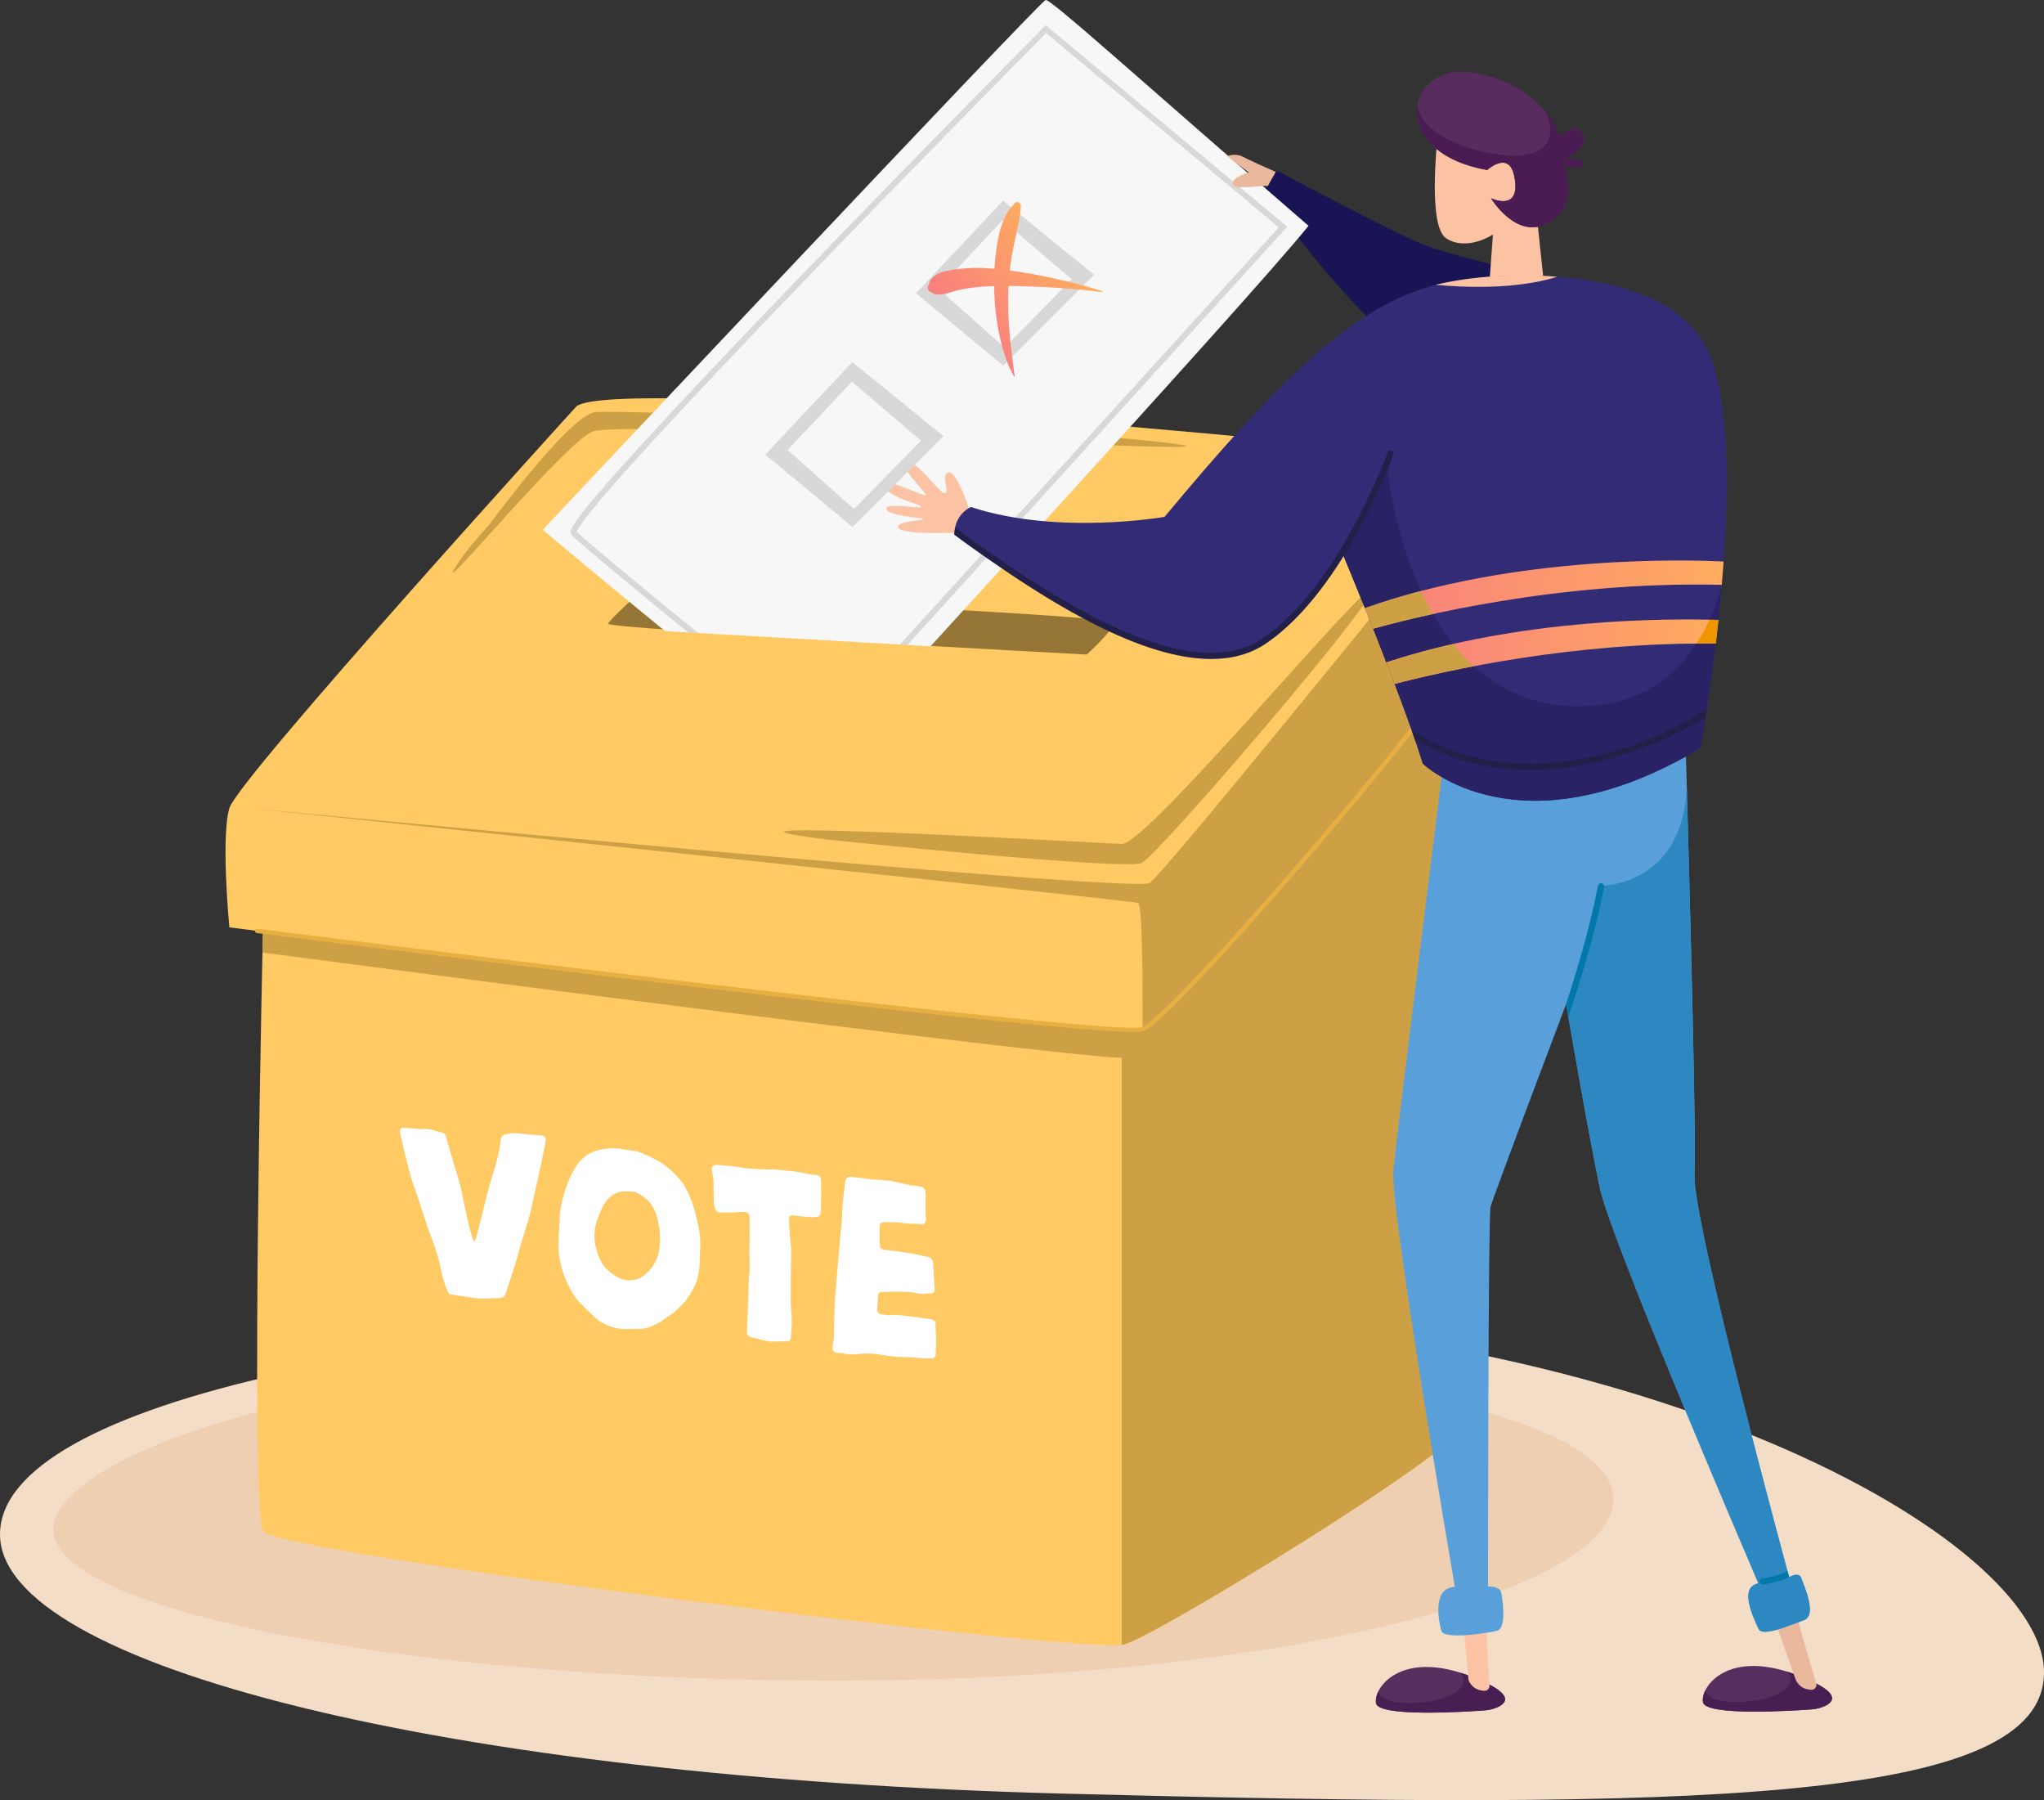
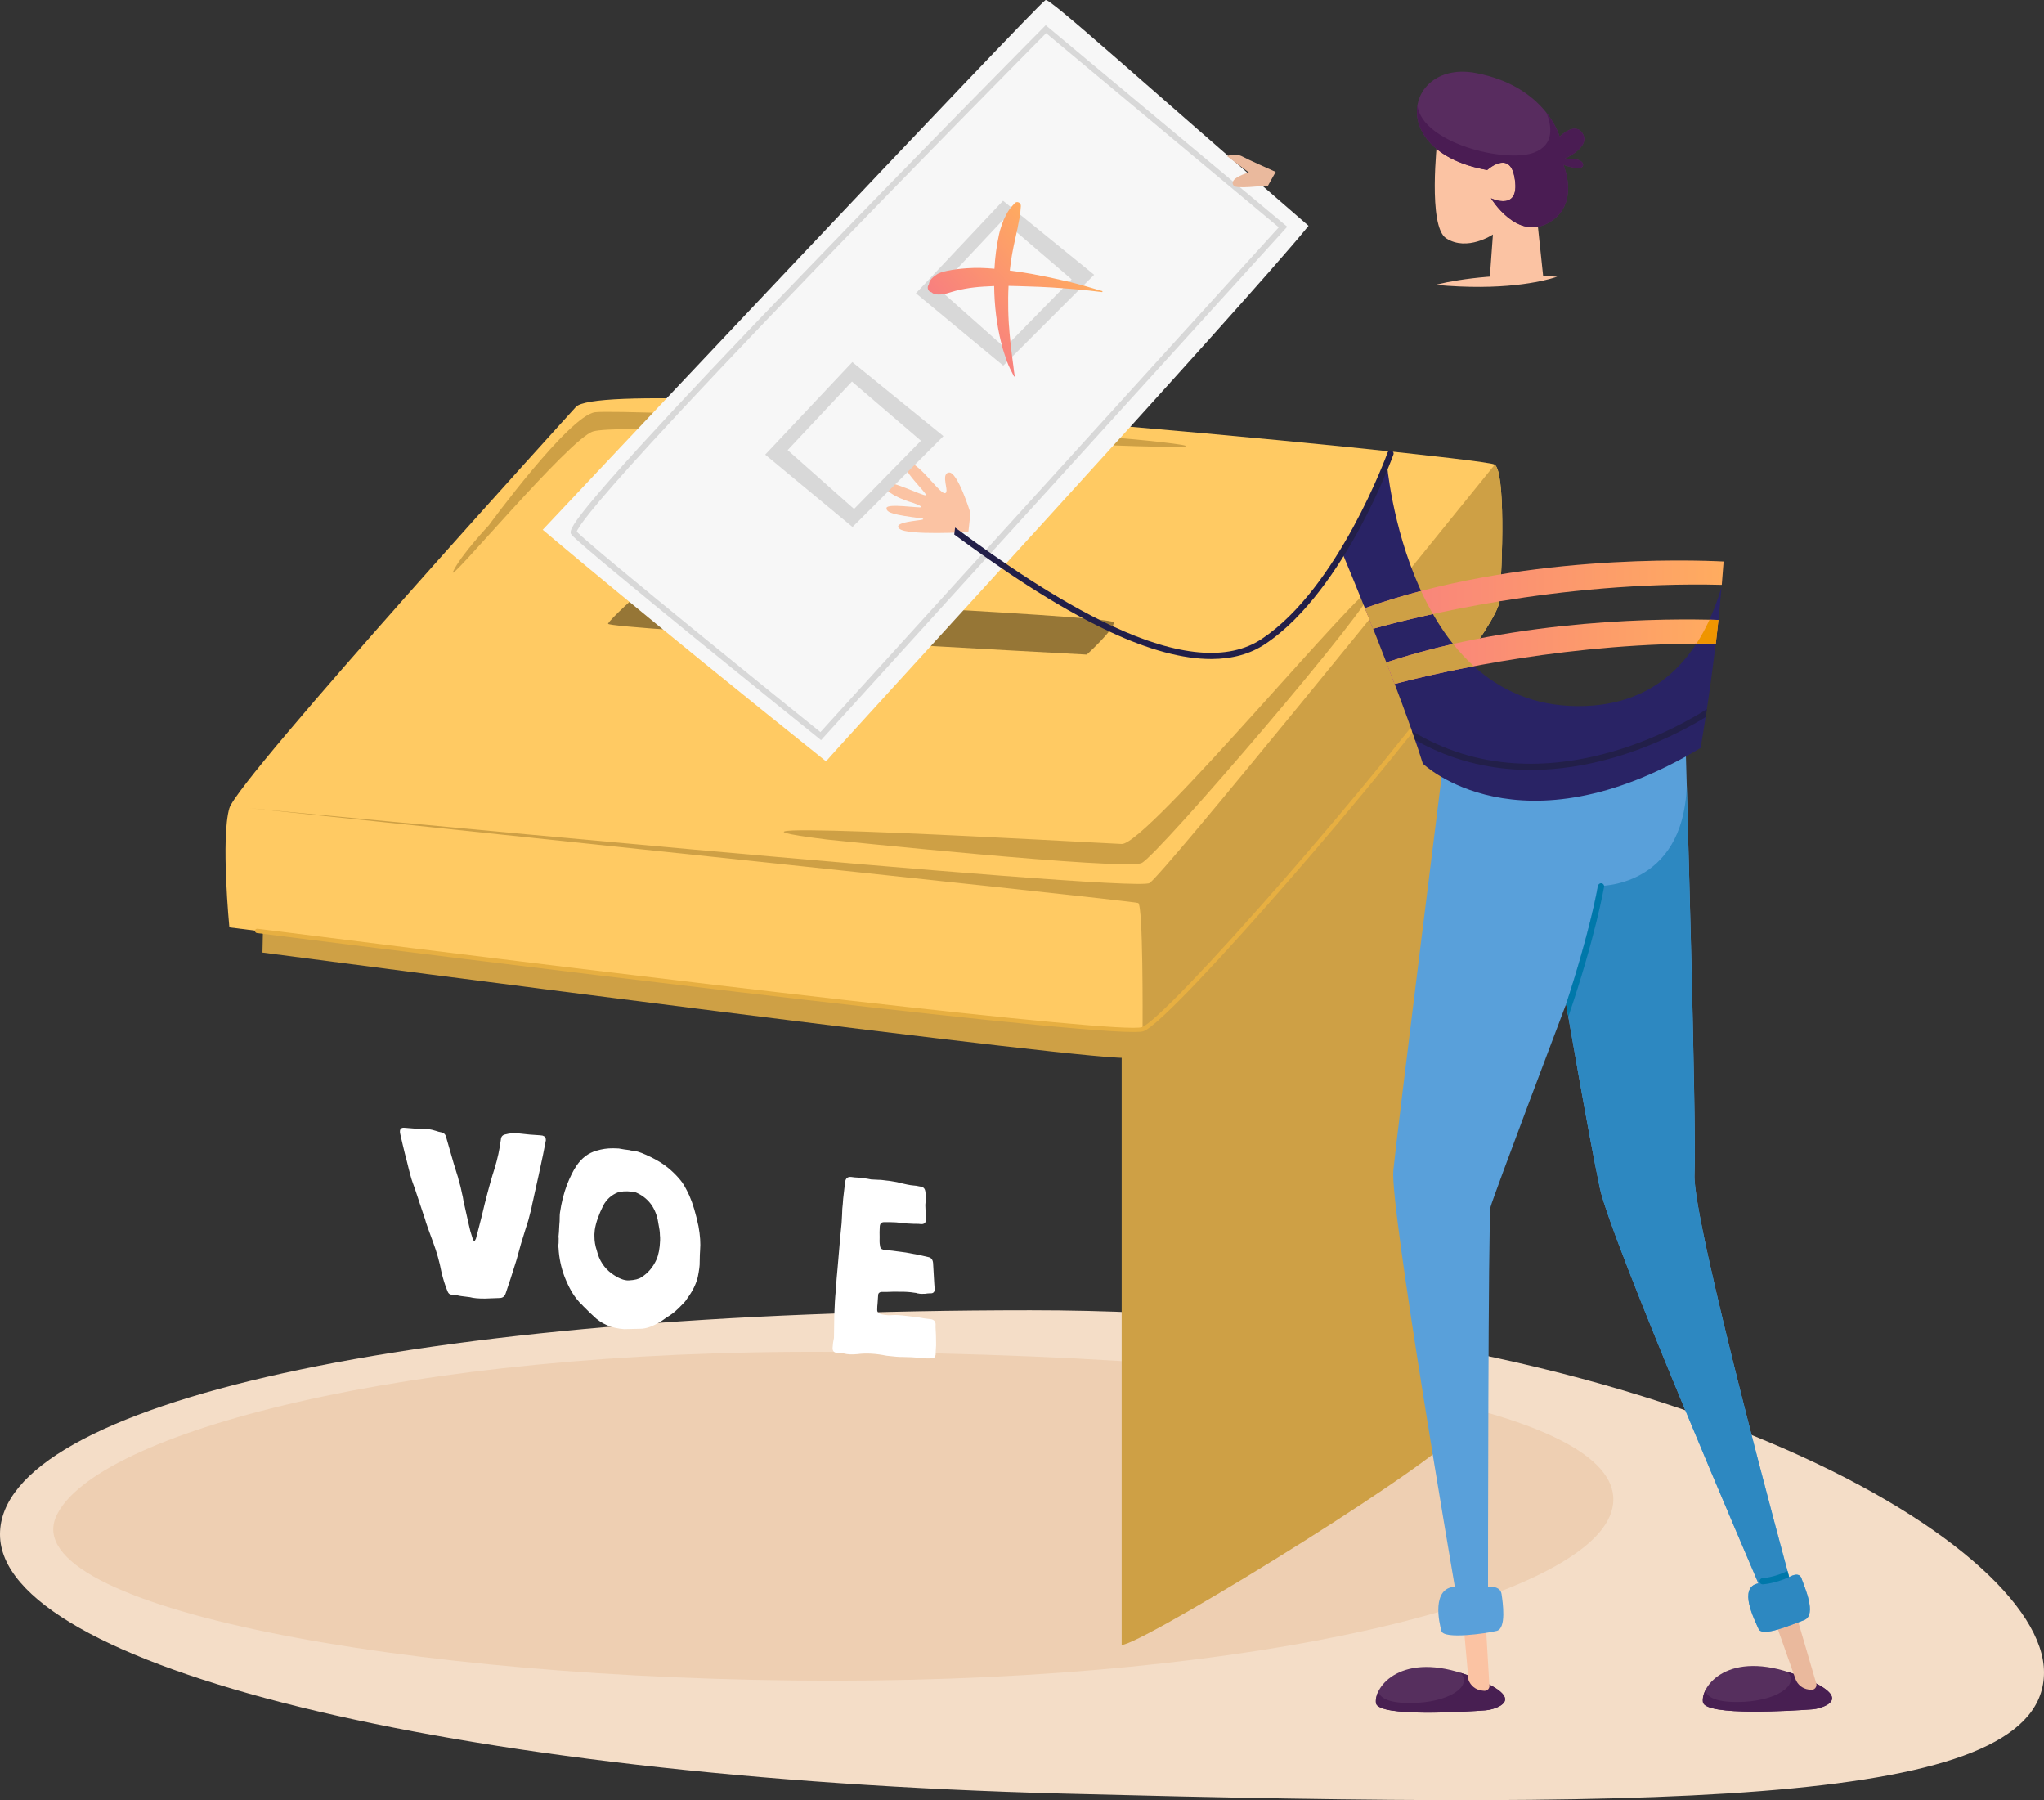
<svg xmlns="http://www.w3.org/2000/svg" width="502" height="442" viewBox="0 0 502 442" fill="none">
  <rect x="0" y="0" width="502" height="442" fill="#333333" stroke="none" />
  <g clip-path="url(#clip0_50_15)">
    <path d="M502 410.619C502 442.763 417.767 444.49 261.215 440.398C109.335 436.425 0 408.879 0 376.735C0 344.591 101.139 321.713 253.057 321.713C404.975 321.713 502 378.475 502 410.619Z" fill="#F4DDC7" />
    <path d="M395.339 372.298C386.648 392.823 309.928 412.659 204.569 412.659C99.21 412.659 3.794 394.469 13.806 372.298C22.979 351.981 99.217 331.256 204.576 331.938C344.153 332.845 404.443 350.81 395.345 372.298H395.339Z" fill="#EECFB2" />
-     <path d="M64.673 224.072C64.673 224.072 61.254 370.434 64.673 375.99C68.092 381.547 267.351 406.333 276.117 403.767C284.883 401.202 357.358 356.549 358.854 350.566C360.351 344.584 358.854 135.405 358.854 135.405L64.673 224.072Z" fill="#FFCA63" />
    <path d="M64.454 233.89C82.067 236.206 275.51 261.592 277.031 259.64C278.622 257.593 277.031 242.813 277.031 242.813L76.169 220.606L64.673 224.072C64.673 224.072 64.585 227.72 64.46 233.89H64.454Z" fill="#CEA045" />
    <path d="M275.479 160.534V403.873C275.748 403.842 275.967 403.811 276.117 403.761C284.883 401.195 357.358 356.542 358.854 350.56C360.351 344.578 358.854 135.398 358.854 135.398L275.472 160.528L275.479 160.534Z" fill="#CEA045" />
    <path d="M141.424 99.931C141.424 99.931 58.468 191.165 56.333 198.429C54.198 205.694 56.333 227.702 56.333 227.702C56.333 227.702 272.911 255.266 280.607 252.7C288.302 250.135 367.407 158.263 368.265 147.575C369.004 138.377 369.761 115.312 366.981 114.029C362.686 112.046 149.338 91.165 141.424 99.925V99.931Z" fill="#FFCA63" />
    <path d="M368.265 147.582C368.991 138.515 369.742 115.969 367.1 114.104C348.404 137.251 285.772 214.63 282.322 216.808C278.259 219.373 61.254 198.429 61.254 198.429C61.254 198.429 278.259 221.075 279.542 221.72C280.763 222.327 280.625 249.997 280.613 252.7C288.314 250.128 367.413 158.263 368.265 147.575V147.582Z" fill="#CEA045" />
    <path d="M278.428 253.388C257.145 253.388 109.811 234.998 63.089 229.097C62.795 229.06 62.588 228.79 62.626 228.503C62.663 228.209 62.932 228.002 63.22 228.04C164.785 240.867 275.184 253.952 280.438 252.2C283.261 251.261 297.55 236.387 315.995 215.187C331.06 197.879 350.883 174 361.352 158.907C361.521 158.663 361.853 158.607 362.097 158.77C362.342 158.939 362.398 159.27 362.235 159.514C351.741 174.651 331.887 198.561 316.809 215.888C301.807 233.127 284.464 251.987 280.782 253.213C280.419 253.332 279.624 253.388 278.434 253.388H278.428Z" fill="#E7AF41" />
    <path d="M202.998 206.12C202.998 206.12 276.33 213.81 280.394 211.889C284.457 209.968 338.33 147.15 337.052 144.584C335.769 142.019 281.702 207.465 275.491 207.221C269.28 206.977 158.536 200.563 203.004 206.12H202.998Z" fill="#CEA045" />
    <path d="M120.048 128.991C120.048 128.991 139.715 102.071 146.133 101.214C152.544 100.357 260.514 105.275 288.095 108.904C315.676 112.534 156.182 102.922 145.707 105.913C139.859 107.584 109.36 144.371 111.288 140.31C113.211 136.249 120.054 128.984 120.054 128.984L120.048 128.991Z" fill="#CEA045" />
-     <path d="M156.814 145.754C156.814 145.754 273.325 151.092 273.531 152.807C273.744 154.515 266.901 160.716 266.901 160.716C266.901 160.716 148.687 154.421 149.332 153.138C149.977 151.855 156.814 145.761 156.814 145.761V145.754Z" fill="#967636" />
+     <path d="M156.814 145.754C156.814 145.754 273.325 151.092 273.531 152.807C273.744 154.515 266.901 160.716 266.901 160.716C266.901 160.716 148.687 154.421 149.332 153.138C149.977 151.855 156.814 145.761 156.814 145.761V145.754" fill="#967636" />
    <path d="M116.886 304.136L117.581 301.483L118.339 298.517L119.034 295.607C119.96 291.94 120.774 289.025 121.482 286.859C122.189 284.569 122.703 282.21 123.016 279.782C123.066 279.069 123.448 278.65 124.168 278.525C125.207 278.23 126.366 278.162 127.637 278.318C129.308 278.525 130.98 278.675 132.652 278.756L133.247 278.831C133.804 278.988 134.073 279.363 134.067 279.951C134.067 279.995 134.023 280.22 133.936 280.64C133.716 281.891 133.165 284.563 132.27 288.655L131.249 293.248L130.993 294.431L130.736 295.545C130.517 296.752 130.348 297.497 130.229 297.779L129.784 299.512C129.571 300.25 129.39 300.845 129.221 301.289L127.969 305.344L126.835 309.411C125.833 312.646 124.963 315.343 124.212 317.502C123.961 318.322 123.435 318.722 122.64 318.71L119.115 318.841C117.518 318.854 116.285 318.741 115.415 318.503L113.33 318.24C113.01 318.203 112.691 318.14 112.378 318.059L110.769 317.859C110.368 317.809 110.074 317.515 109.886 316.983C109.31 315.594 108.809 313.998 108.396 312.208C107.951 309.856 107.269 307.434 106.342 304.937L105.19 301.796C105.04 301.308 104.846 300.757 104.614 300.131L104.389 299.337L104.157 298.673L101.922 291.953L101.346 290.351C101.151 289.819 100.982 289.262 100.832 288.693C100.607 287.898 100.3 286.716 99.924 285.139L99.411 283.161L98.904 281.059L98.284 278.368C98.058 277.279 98.447 276.791 99.436 276.916L102.303 277.148L103.017 277.236C103.218 277.261 103.437 277.248 103.675 277.192C104.633 277.098 105.766 277.261 107.075 277.68L107.732 277.886L108.389 278.03C109.022 278.155 109.416 278.543 109.567 279.2L111.451 285.752L112.253 288.336L112.484 289.068L112.653 289.788C112.804 290.32 112.916 290.714 112.998 290.977C113.073 291.202 113.223 291.859 113.449 292.948L113.674 293.93L113.837 294.907L115.133 300.682L115.527 302.328C115.753 303.123 115.928 303.673 116.041 303.986L116.153 304.38C116.229 304.518 116.366 304.643 116.567 304.749L116.874 304.149L116.886 304.136Z" fill="white" />
    <path d="M137.148 303.861C137.235 303.148 137.31 302.115 137.367 300.764L137.442 299.819L137.454 298.993C137.461 298.398 137.486 297.979 137.53 297.729C137.88 295.307 138.45 293.042 139.239 290.927C140.022 288.943 140.804 287.379 141.574 286.246C142.877 284.325 144.523 283.086 146.527 282.529C147.804 282.135 149.144 281.941 150.541 281.947L151.198 281.966L151.974 281.997L153.402 282.242L154.535 282.385C154.773 282.461 155.011 282.511 155.249 282.536L155.787 282.604L156.62 282.773L157.509 283.074C159.093 283.7 160.596 284.438 162.024 285.295C163.921 286.465 165.611 287.955 167.102 289.757C167.728 290.47 168.467 291.753 169.318 293.605C170.17 295.539 170.909 298.035 171.547 301.089C171.954 303.31 172.086 305.281 171.942 307.002C171.898 307.465 171.86 308.435 171.841 309.924C171.873 310.65 171.716 311.864 171.372 313.566C170.946 315.3 170.088 317.039 168.792 318.791L168.485 319.26L168.304 319.492L168.06 319.78L166.726 321.144L166.3 321.538L165.818 321.989C165.417 322.32 165.035 322.614 164.672 322.865L163.526 323.616L162.443 324.373C160.433 325.649 158.674 326.281 157.159 326.263L153.27 326.35C150.165 326.131 147.648 325.055 145.726 323.109L144.78 322.227L143.835 321.282C143.522 320.988 143.183 320.65 142.833 320.262L142.363 319.817L142.013 319.392C140.798 318.053 139.671 316.063 138.632 313.422C137.786 311.151 137.298 308.817 137.173 306.414C137.097 306.064 137.104 305.663 137.191 305.206L137.21 303.867H137.148V303.861ZM162.124 303.924L162.074 303.279C162.074 302.854 162.043 302.428 161.974 301.99L161.529 299.449C160.815 296.258 159.037 294.037 156.182 292.785C155.543 292.623 155.168 292.554 155.049 292.579C154.454 292.504 153.815 292.491 153.139 292.529L152.419 292.629L151.699 292.792C150.177 293.411 149.006 294.456 148.193 295.927C147.047 298.204 146.339 300.225 146.076 301.977C145.982 302.86 145.957 303.41 145.995 303.623C145.982 304.724 146.183 305.901 146.602 307.14C147.166 309.461 148.374 311.314 150.234 312.696C151.893 313.879 153.295 314.442 154.454 314.373C155.888 314.298 156.908 314.042 157.509 313.61C159.118 312.621 160.352 311.182 161.216 309.292C161.748 308.085 162.049 306.508 162.118 304.562V303.924H162.124Z" fill="white" />
-     <path d="M194.232 311.695C194.194 314.286 194.194 315.963 194.219 316.732L194.188 319.023C194.176 319.742 194.207 320.537 194.276 321.394C194.451 322.99 194.489 324.592 194.388 326.194C194.388 326.363 194.338 327.082 194.238 328.346C194.188 329.022 193.825 329.36 193.149 329.36L191.477 329.341L189.805 329.385C188.966 329.41 188.071 329.279 187.119 328.985L185.748 328.622L184.377 328.259C183.738 328.14 183.431 327.695 183.437 326.932C183.55 324.567 183.606 323.234 183.613 322.934C183.657 322.639 183.688 322.007 183.7 321.031L183.92 313.979L183.932 313.278L184.057 312.659C184.101 312.409 184.126 312.177 184.126 311.964V311.457L184.101 309.474L184.007 307.484C184.02 306.677 184.045 306.17 184.089 305.963L184.126 303.291C184.126 302.997 184.114 301.527 184.07 298.886C184.07 298.592 184.057 298.417 184.02 298.367C183.907 297.929 183.669 297.685 183.312 297.641L182.836 297.578H182.36C182.123 297.553 181.803 297.553 181.403 297.591C179.887 297.741 178.453 297.772 177.101 297.691L176.919 297.666L176.681 297.697C176.124 297.629 175.792 297.328 175.68 296.809C175.41 296.183 175.279 295.463 175.291 294.656C175.291 294.231 175.279 292.654 175.235 289.932C175.166 289.156 175.054 288.424 174.91 287.723V287.66C174.872 287.61 174.853 287.548 174.853 287.46C174.665 286.459 175.091 285.983 176.13 286.027L177.859 286.177L179.587 286.328L181.14 286.522L182.63 286.772C183.462 286.878 184.477 286.96 185.673 287.022C186.268 287.053 186.887 287.091 187.526 287.129C188.365 287.147 189.198 287.147 190.037 287.129C190.475 287.141 191.471 287.241 193.023 287.435L194.219 287.523L195.472 287.679L198.69 288.274C199.285 288.393 199.88 288.468 200.481 288.499C201.238 288.593 201.627 289.05 201.658 289.857L201.67 293.305L201.614 297.253L201.545 297.754C201.457 298.467 201.113 298.805 200.512 298.774C200.074 298.886 199.554 298.911 198.959 298.836L195.616 298.548L195.077 298.48C194.839 298.411 194.639 298.386 194.482 298.404C194.044 298.436 193.819 298.686 193.812 299.149L193.8 300.169C193.894 302.178 194.044 304.199 194.257 306.22C194.295 306.27 194.313 306.464 194.307 306.802L194.238 311.701L194.232 311.695Z" fill="white" />
    <path d="M227.386 299.262V299.643C227.335 300.188 227.047 300.494 226.534 300.557C226.334 300.576 226.014 300.557 225.576 300.501C225.019 300.519 224.105 300.488 222.827 300.413L220.085 300.131L218.588 300.075H217.036C216.397 300.119 216.071 300.526 216.065 301.289C216.015 302.09 216.002 302.916 216.034 303.773L216.021 304.793C216.021 305.094 216.053 305.457 216.128 305.888C216.159 306.401 216.416 306.714 216.892 306.814C217.092 306.883 217.267 306.902 217.43 306.883L220.774 307.302C222.126 307.471 223.003 307.603 223.397 307.697C224.987 307.978 226.515 308.297 227.987 308.654C228.7 308.786 229.095 309.28 229.164 310.137L229.452 315.149C229.521 315.925 229.552 316.395 229.552 316.563C229.546 317.158 229.283 317.483 228.763 317.546L227.924 317.571L227.148 317.665C226.471 317.709 225.933 317.684 225.538 317.59L225.238 317.552L225 317.458L224.461 317.389C223.51 317.227 222.414 317.158 221.181 317.17L219.509 317.152L217.893 317.208H216.397C215.915 317.321 215.677 317.571 215.671 317.953C215.57 319.304 215.52 320.036 215.52 320.168C215.477 320.374 215.451 320.862 215.439 321.626C215.433 322.176 215.765 322.539 216.441 322.708C217.593 322.94 218.469 323.002 219.064 322.909C219.822 322.833 221.099 322.909 222.884 323.134L225.626 323.478L226.935 323.703L228.306 323.872C228.7 323.922 228.945 323.972 229.02 324.022C229.496 324.21 229.746 324.56 229.784 325.074L229.771 325.9L229.865 327.758L229.896 329.61C229.934 329.867 229.896 330.611 229.809 331.832L229.796 332.595C229.708 333.177 229.427 333.484 228.945 333.509C228.143 333.577 227.154 333.559 225.958 333.452L224.887 333.321L223.754 333.246L221.782 333.189C220.905 333.208 219.553 333.102 217.724 332.877C215.101 332.338 212.715 332.207 210.561 332.489C209.247 332.62 208.151 332.57 207.274 332.332C207.036 332.22 206.761 332.182 206.441 332.226L205.602 332.182C204.807 332.126 204.432 331.694 204.488 330.893C204.538 330.004 204.651 329.216 204.82 328.509L204.895 323.096C204.97 320.6 205.095 318.466 205.283 316.701C205.39 314.886 205.534 313.078 205.715 311.27L206.354 303.823L206.698 300.294C206.805 298.523 206.861 297.359 206.867 296.809C206.955 296.052 207.03 295.232 207.08 294.35L207.349 292.022L207.55 290.326C207.644 289.362 208.126 288.912 209.002 288.974L209.898 289.087C210.217 289.087 210.893 289.15 211.926 289.275L212.941 289.4L213.955 289.588L215.746 289.682C216.065 289.682 216.403 289.7 216.76 289.744L217.593 289.851C217.912 289.851 218.808 289.982 220.279 290.251C222.226 290.752 223.572 291.027 224.33 291.077C224.568 291.064 225.163 291.158 226.121 291.365C226.759 291.446 227.129 291.809 227.242 292.46C227.317 292.892 227.348 293.217 227.348 293.43L227.323 295.088L227.254 295.845L227.386 299.243V299.262Z" fill="white" />
-     <path d="M310.511 47.194L311.318 45.748L313.303 42.206L313.51 41.837C313.51 41.837 344.935 58.67 351.228 60.684C371.727 67.242 402.07 72.161 402.07 72.161C402.07 72.161 374.689 103.147 355.329 93.467C335.969 83.787 310.504 47.194 310.504 47.194H310.511Z" fill="#191454" />
    <path d="M321.374 55.447C280.281 19.892 257.803 -0.551 256.782 0.012C254.535 1.239 133.291 130.079 133.291 130.079C133.291 130.079 158.668 151.574 202.891 186.953C202.791 186.584 305.871 74.657 321.374 55.447Z" fill="#F7F7F7" />
    <path d="M201.652 181.728L201.119 181.303C198.133 178.919 143.522 134.904 140.403 131.337C139.84 130.693 139.802 129.798 144.473 124.072C147.285 120.625 151.567 115.737 157.209 109.549C166.701 99.136 180.156 84.882 197.219 67.18C226.258 37.044 256.056 6.952 256.357 6.652L256.82 6.182L316.139 55.666L315.632 56.229L201.652 181.728ZM141.643 130.543C146.107 135.073 194.958 174.526 201.501 179.757L314.061 55.816L256.92 8.135C253.094 12.002 226.24 39.165 199.642 66.748C182.861 84.15 169.462 98.317 159.82 108.842C144.448 125.624 141.919 129.61 141.643 130.549V130.543Z" fill="#D8D8D8" />
-     <path d="M250.496 159.959L222.583 203.598C222.583 203.598 160.158 157.963 158.292 154.665L250.496 159.959Z" fill="#FFCA63" />
    <path d="M446.844 419.379C446.249 419.555 445.648 419.661 445.028 419.705C440.833 420.018 418.793 421.469 418.236 417.928C417.623 414.011 424.46 404.906 441.159 411.22C454.445 416.244 449.399 418.622 446.844 419.379Z" fill="#562F5E" />
    <path d="M441.159 411.22C440.401 410.932 439.662 410.675 438.942 410.45C442.161 413.716 436.175 417.871 426.689 417.896C420.86 417.915 419.138 416.438 418.825 415.03C418.299 416.094 418.111 417.12 418.236 417.928C418.793 421.476 440.827 420.018 445.028 419.705C445.642 419.661 446.249 419.548 446.844 419.379C449.405 418.628 454.452 416.244 441.159 411.22Z" fill="#481F52" />
    <path d="M446.068 413.347L437.477 384.006C437.296 383.374 436.645 383.005 436.006 383.168L432.412 384.075C431.717 384.25 431.322 384.989 431.56 385.664L440.952 412.221C441.453 413.641 442.718 414.655 444.214 414.836L444.747 414.899C445.617 415.005 446.312 414.186 446.068 413.347Z" fill="#EAB99D" />
    <path d="M366.543 419.623C365.948 419.799 365.347 419.905 364.727 419.949C360.532 420.262 338.492 421.713 337.935 418.172C337.321 414.255 344.159 405.15 360.858 411.464C374.144 416.488 369.098 418.866 366.537 419.623H366.543Z" fill="#562F5E" />
    <path d="M360.864 411.47C360.106 411.182 359.367 410.926 358.647 410.7C361.866 413.967 355.88 418.122 346.394 418.147C340.565 418.165 338.843 416.689 338.53 415.281C338.004 416.344 337.816 417.371 337.941 418.178C338.499 421.726 360.532 420.268 364.727 419.955C365.341 419.911 365.948 419.799 366.543 419.63C369.104 418.879 374.15 416.495 360.864 411.47Z" fill="#481F52" />
    <path d="M365.773 413.597L363.813 380.008C363.631 379.376 362.98 379.006 362.342 379.169L358.748 380.076C358.053 380.252 357.658 380.99 357.896 381.666L360.657 412.465C361.158 413.885 362.423 414.899 363.919 415.08L364.452 415.143C365.322 415.249 366.017 414.43 365.773 413.591V413.597Z" fill="#FBC3A3" />
    <path d="M238.349 126C238.349 126 235.156 115.594 232.996 116.019C230.842 116.445 233.471 121.206 231.969 121.081C230.466 120.956 225.1 112.64 222.589 113.641C220.454 114.492 228.005 121.357 227.379 121.607C226.753 121.857 218.908 117.878 217.624 118.678C216.347 119.479 218.576 121.782 224.192 123.459C224.192 123.459 226.546 124.26 226.221 124.535C225.895 124.811 217.824 123.534 217.724 124.736C217.624 125.937 219.703 126.413 225.995 127.239C225.995 127.239 227.198 127.339 226.572 127.589C225.945 127.839 218.952 128.165 220.93 129.848C222.909 131.525 237.829 130.643 237.829 130.643L238.336 125.993L238.349 126Z" fill="#FBC3A3" />
    <path d="M414.035 184.888C414.035 184.888 416.734 276.898 416.164 288.361C415.594 299.825 439.412 387.241 439.412 387.241C439.412 387.241 441.823 385.727 442.43 387.535C443.037 389.344 446.381 396.571 443.062 397.791C439.744 399.005 432.813 402.046 431.898 399.938C430.984 397.829 426.733 389.694 431.867 388.774C431.867 388.774 395.689 304.712 392.928 291.747C390.173 278.781 384.638 246.518 384.638 246.518C384.638 246.518 366.668 293.937 366.073 296.352C365.479 298.767 365.454 389.575 365.454 389.575C365.454 389.575 368.471 389.262 368.778 391.377C369.085 393.486 370.012 399.819 367.601 400.432C365.191 401.045 354.628 402.584 354.014 400.476C353.407 398.367 351.566 389.926 357.301 389.607C357.301 389.607 341.316 296.433 342.199 287.379C343.076 278.324 354.571 186.578 354.571 186.578L414.035 184.888Z" fill="#59A0DA" />
    <path d="M384.638 246.524C384.638 246.524 390.474 228.859 392.396 217.54C392.396 217.54 413.377 218.228 414.26 192.967C414.899 215.662 416.621 278.981 416.158 288.361C415.588 299.825 439.406 387.241 439.406 387.241C439.406 387.241 441.816 385.727 442.424 387.535C443.031 389.344 446.375 396.571 443.056 397.791C439.738 399.005 432.806 402.046 431.892 399.938C430.978 397.829 426.727 389.694 431.861 388.774C431.861 388.774 395.683 304.712 392.922 291.746C390.167 278.781 384.632 246.518 384.632 246.518L384.638 246.524Z" fill="#2D88C1" />
    <path d="M392.471 217.49C392.54 217.077 392.928 216.801 393.341 216.87C393.755 216.939 394.03 217.327 393.961 217.74C393.936 217.877 391.814 230.192 385.177 249.634C384.839 247.675 384.638 246.524 384.638 246.524C384.638 246.524 384.619 246.58 384.582 246.68C390.524 228.803 392.452 217.621 392.477 217.49H392.471Z" fill="#0078AA" />
    <path d="M432.938 389.012C432.938 389.012 432.906 389.012 432.888 389.012C432.493 389.012 432.168 388.699 432.143 388.299C432.118 387.886 432.437 387.529 432.85 387.504C432.888 387.504 435.762 387.316 438.992 385.739C439.224 386.609 439.368 387.116 439.393 387.222C436.006 388.818 433.082 388.999 432.932 389.012H432.938Z" fill="#0078AA" />
    <path d="M375.96 39.147L379.109 68.882L365.785 69.651L366.656 57.581C366.656 57.581 360.332 61.823 355.185 58.52C350.608 55.578 353 34.391 353 34.391L375.954 39.147H375.96Z" fill="#FBC3A3" />
-     <path d="M234.404 131.287C234.404 131.287 278.34 164.783 301.212 161.254C316.146 158.945 329.814 136.124 329.814 136.124C329.814 136.124 344.259 170.621 349.443 187.504C349.443 187.504 373.061 210.362 417.654 183.674C417.654 183.674 430.045 115.381 420.378 88.33C411.549 63.619 366.399 66.535 353 69.833C331.887 75.027 312.477 95.15 286.01 126.907C286.01 126.907 259.763 131.512 238.455 124.485C238.455 124.485 234.386 126.156 234.398 131.287H234.404Z" fill="#322C77" />
    <path d="M340.609 113.76C340.609 113.76 345.624 174.989 389.391 173.343C409.064 172.605 418.449 158.914 422.82 144.065C420.954 165.428 417.648 183.662 417.648 183.662C373.055 210.35 349.437 187.491 349.437 187.491C344.391 171.053 330.559 137.901 329.839 136.187C333.158 130.643 337.084 123.09 340.609 113.754V113.76Z" fill="#292365" />
    <path d="M234.555 129.541C234.605 129.56 234.655 129.585 234.699 129.623C245.525 137.607 259.406 147.294 273.137 153.701C289.31 161.254 301.67 162.324 309.853 156.893C328.718 144.371 340.678 111.426 340.797 111.094C340.934 110.7 341.373 110.5 341.761 110.638C342.155 110.775 342.356 111.207 342.218 111.601C342.187 111.683 339.15 120.111 333.79 129.992C328.825 139.14 320.785 151.449 310.692 158.15C307.042 160.572 302.653 161.786 297.543 161.805C290.525 161.823 282.153 159.577 272.498 155.072C258.88 148.714 245.155 139.19 234.361 131.243C234.354 131.143 234.555 129.566 234.561 129.541H234.555Z" fill="#221F49" />
    <path d="M423.314 137.87C423.176 139.797 423.026 141.712 422.863 143.602C382.503 142.607 346.851 151.68 337.24 154.371C336.539 152.613 335.863 150.917 335.218 149.321C372.579 136.037 415.412 137.47 423.314 137.87Z" fill="url(#paint0_linear_50_15)" />
    <path d="M351.923 150.767C345.136 152.243 340.064 153.582 337.24 154.377C336.539 152.619 335.863 150.923 335.218 149.327C339.757 147.713 344.378 146.318 349.011 145.11C349.888 147.018 350.858 148.914 351.923 150.773V150.767Z" fill="#CEA045" />
    <path d="M340.49 162.631C373.449 151.768 409.665 151.824 422.037 152.218C421.824 154.208 421.605 156.148 421.386 158.025C386.222 157.631 355.129 164.633 342.525 167.931C341.855 166.166 341.172 164.389 340.49 162.637V162.631Z" fill="url(#paint1_linear_50_15)" />
    <path d="M356.882 158.113C358.435 160.059 360.125 161.892 361.979 163.569C353.638 165.159 346.945 166.767 342.525 167.924C342.525 167.924 342.525 167.918 342.525 167.912C342.193 167.036 341.855 166.154 341.517 165.278C341.517 165.278 341.517 165.271 341.517 165.265C341.178 164.383 340.84 163.507 340.496 162.631C345.912 160.847 351.416 159.358 356.888 158.113H356.882Z" fill="#CEA045" />
    <path d="M419.833 152.156C420.634 152.175 421.373 152.193 422.037 152.212C422.037 152.243 422.031 152.281 422.024 152.312C421.974 152.763 421.93 153.207 421.88 153.651C421.88 153.67 421.88 153.689 421.88 153.708C421.83 154.146 421.78 154.584 421.736 155.022C421.724 155.122 421.711 155.222 421.705 155.316C421.661 155.722 421.611 156.129 421.567 156.53C421.561 156.605 421.549 156.68 421.542 156.749C421.505 157.099 421.461 157.443 421.423 157.787C421.417 157.863 421.405 157.938 421.398 158.013C419.808 157.994 418.23 157.994 416.658 158.006C417.861 156.148 418.919 154.189 419.852 152.149L419.833 152.156Z" fill="#EF9500" />
    <path d="M366.18 48.683C366.18 48.683 372.554 59.22 380.387 54.671C388.22 50.122 383.968 40.479 383.968 40.479C383.968 40.479 388.802 42.275 388.796 40.467C388.796 38.658 384.262 38.971 384.262 38.971C384.262 38.971 390.593 36.237 388.771 32.927C386.949 29.616 383.035 33.546 383.035 33.546C383.035 33.546 379.679 21.188 362.461 17.921C345.242 14.655 340.183 37.3 365.253 41.743C365.253 41.743 370.6 36.85 371.896 43.233C373.737 52.275 366.18 48.683 366.18 48.683Z" fill="#582C5F" />
    <path d="M384.262 38.971C384.262 38.971 388.789 38.658 388.796 40.467C388.796 42.275 383.968 40.479 383.968 40.479C383.968 40.479 388.226 50.122 380.387 54.671C372.554 59.22 366.18 48.683 366.18 48.683C366.18 48.683 373.737 52.281 371.896 43.233C370.6 36.85 365.253 41.743 365.253 41.743C351.973 39.384 347.152 31.925 348.11 25.912C349.368 35.192 369.724 40.098 376.711 37.488C381.858 35.567 381.082 30.887 379.817 27.708C382.309 30.887 383.035 33.546 383.035 33.546C383.035 33.546 386.949 29.61 388.771 32.927C390.593 36.237 384.262 38.971 384.262 38.971Z" fill="#4A1C53" />
    <path d="M352.587 69.933C352.724 69.895 352.862 69.858 353 69.827C358.754 68.412 370.049 66.911 382.453 67.949C378.515 69.22 368.891 71.435 352.587 69.933Z" fill="#FBC3A3" />
    <path d="M395.934 184.569C407.673 181.178 416.527 175.834 419.213 174.101C419.107 174.789 419.006 175.446 418.913 176.072C415.275 178.306 406.991 182.942 396.403 186.002C389.459 188.011 382.653 189.031 376.117 189.05C374.72 189.05 373.337 189.012 371.972 188.924C363.243 188.367 355.047 185.94 347.552 181.703C347.308 180.984 347.052 180.252 346.789 179.507C354.471 184.169 362.962 186.834 372.04 187.41C379.648 187.898 387.687 186.935 395.94 184.557L395.934 184.569Z" fill="#221F49" />
    <path d="M311.137 45.604L311.318 45.754L313.303 42.213C311.012 41.199 306.372 39.109 305.132 38.433C303.467 37.538 301.332 38.327 301.332 38.327L306.704 42.344C306.704 42.344 301.4 43.815 303.053 45.635C303.761 46.418 310.079 45.604 311.143 45.604H311.137Z" fill="#EAB99D" />
  </g>
  <path d="M193.449 110.504L209.241 93.688L226.18 108.209L209.751 124.974L193.444 110.509L193.449 110.504ZM209.332 88.91L187.931 111.625L209.378 129.398L231.704 107.083L209.338 88.91L209.332 88.91Z" fill="#D8D8D8" />
  <path d="M230.463 70.885L246.255 54.068L263.194 68.589L246.765 85.355L230.458 70.89L230.463 70.885ZM246.346 49.291L224.945 72.005L246.391 89.779L268.717 67.463L246.351 49.291L246.346 49.291Z" fill="#D8D8D8" />
  <path d="M270.692 71.46C267.902 70.618 265.1 69.797 262.274 69.122C259.368 68.427 256.447 67.814 253.516 67.273C251.685 66.935 249.844 66.662 248 66.425C248.118 65.368 248.261 64.315 248.432 63.267C248.402 63.452 248.37 63.638 248.34 63.823C248.419 63.339 248.496 62.855 248.574 62.373C249.052 59.575 249.822 56.852 250.279 54.049C250.253 54.214 250.226 54.376 250.2 54.54C250.32 53.815 250.499 53.092 250.57 52.358C250.625 51.78 250.663 51.203 250.716 50.626C250.794 49.786 249.794 49.297 249.253 49.859C248.736 50.395 248.258 50.938 247.813 51.553C247.439 52.072 247.146 52.698 246.844 53.271C246.454 54.019 246.17 54.867 245.882 55.666C245.648 56.315 245.481 57.002 245.334 57.68C244.744 60.418 244.379 63.184 244.236 65.987C241.981 65.776 239.727 65.703 237.462 65.863C235.845 65.977 234.231 66.159 232.637 66.496C231.77 66.679 230.817 66.874 230.056 67.39C229.629 67.681 229.198 67.99 228.833 68.376C228.429 68.801 228.204 69.266 228.11 69.849C227.875 70.175 227.776 70.562 227.909 70.981C228.037 71.391 228.379 71.709 228.776 71.752C228.841 71.817 228.91 71.879 228.981 71.928C229.299 72.153 229.675 72.255 230.045 72.293C230.398 72.329 230.75 72.319 231.104 72.297C231.67 72.262 232.149 72.168 232.686 72.001C233.036 71.892 233.385 71.778 233.737 71.675C235.155 71.251 236.601 70.944 238.056 70.725C238.789 70.616 239.527 70.529 240.266 70.461C240.923 70.41 241.583 70.376 242.241 70.315C242.065 70.33 241.892 70.346 241.715 70.361C242.53 70.302 243.345 70.258 244.161 70.229C244.22 74.941 244.763 79.665 245.905 84.194C245.999 84.574 246.099 84.953 246.202 85.331C246.224 85.412 246.245 85.493 246.268 85.573C246.288 85.655 246.315 85.739 246.341 85.818C246.345 85.825 246.349 85.845 246.365 85.891C246.44 86.134 246.516 86.38 246.593 86.622C246.808 87.304 247.033 87.982 247.273 88.656C247.74 89.974 248.403 91.183 249.03 92.411C249.082 92.511 249.227 92.461 249.206 92.342C249.061 91.506 248.977 90.655 248.87 89.811C248.758 88.925 248.642 88.042 248.523 87.156C248.461 86.693 248.405 86.231 248.353 85.766C248.341 85.656 248.331 85.545 248.316 85.435C248.316 85.435 248.316 85.435 248.314 85.433C248.313 85.447 248.311 85.459 248.311 85.476C248.311 85.456 248.312 85.435 248.313 85.414C248.313 85.421 248.312 85.428 248.316 85.435C248.325 85.313 248.313 85.343 248.314 85.394C248.31 85.296 248.291 85.197 248.28 85.106C248.253 84.869 248.221 84.633 248.194 84.396C248.086 83.447 247.995 82.495 247.924 81.541C247.916 81.442 247.91 81.343 247.903 81.246C247.904 81.265 247.905 81.284 247.908 81.308C247.905 81.284 247.904 81.258 247.903 81.235C247.902 81.223 247.902 81.209 247.901 81.197C247.898 81.147 247.892 81.065 247.895 81.079C247.89 81.003 247.882 80.926 247.878 80.85C247.859 80.603 247.834 80.358 247.814 80.111C247.794 79.878 247.778 79.645 247.761 79.412C247.76 79.4 247.761 79.386 247.759 79.371C247.752 79.24 247.744 79.11 247.734 78.978C247.677 77.982 247.638 76.984 247.621 75.985C247.588 74.05 247.594 72.12 247.696 70.188C249.325 70.206 250.958 70.288 252.586 70.329C256.461 70.429 260.328 70.684 264.19 71.02C266.349 71.206 268.505 71.432 270.654 71.715C270.783 71.732 270.82 71.505 270.695 71.467L270.692 71.46ZM228.972 71.769C228.972 71.769 228.965 71.761 228.96 71.759C228.971 71.76 228.979 71.759 228.988 71.761C229.098 71.766 229.093 71.767 228.972 71.769ZM228.071 70.156C228.068 70.181 228.066 70.207 228.065 70.235C228.058 70.345 228.06 70.286 228.074 70.059C228.078 70.056 228.078 70.052 228.08 70.047C228.077 70.084 228.074 70.12 228.071 70.156Z" fill="url(#paint2_linear_50_15)" />
  <defs>
    <linearGradient id="paint0_linear_50_15" x1="335.218" y1="145.996" x2="423.314" y2="145.996" gradientUnits="userSpaceOnUse">
      <stop stop-color="#F87F7F" />
      <stop offset="1" stop-color="#FFAC5F" />
    </linearGradient>
    <linearGradient id="paint1_linear_50_15" x1="340.49" y1="160.014" x2="422.037" y2="160.014" gradientUnits="userSpaceOnUse">
      <stop stop-color="#F87F7F" />
      <stop offset="1" stop-color="#FFAC5F" />
    </linearGradient>
    <linearGradient id="paint2_linear_50_15" x1="237.476" y1="81.743" x2="260.904" y2="60.597" gradientUnits="userSpaceOnUse">
      <stop stop-color="#F87F7F" />
      <stop offset="1" stop-color="#FFAC5F" />
    </linearGradient>
    <clipPath id="clip0_50_15">
      <rect width="502" height="442" fill="white" />
    </clipPath>
  </defs>
</svg>